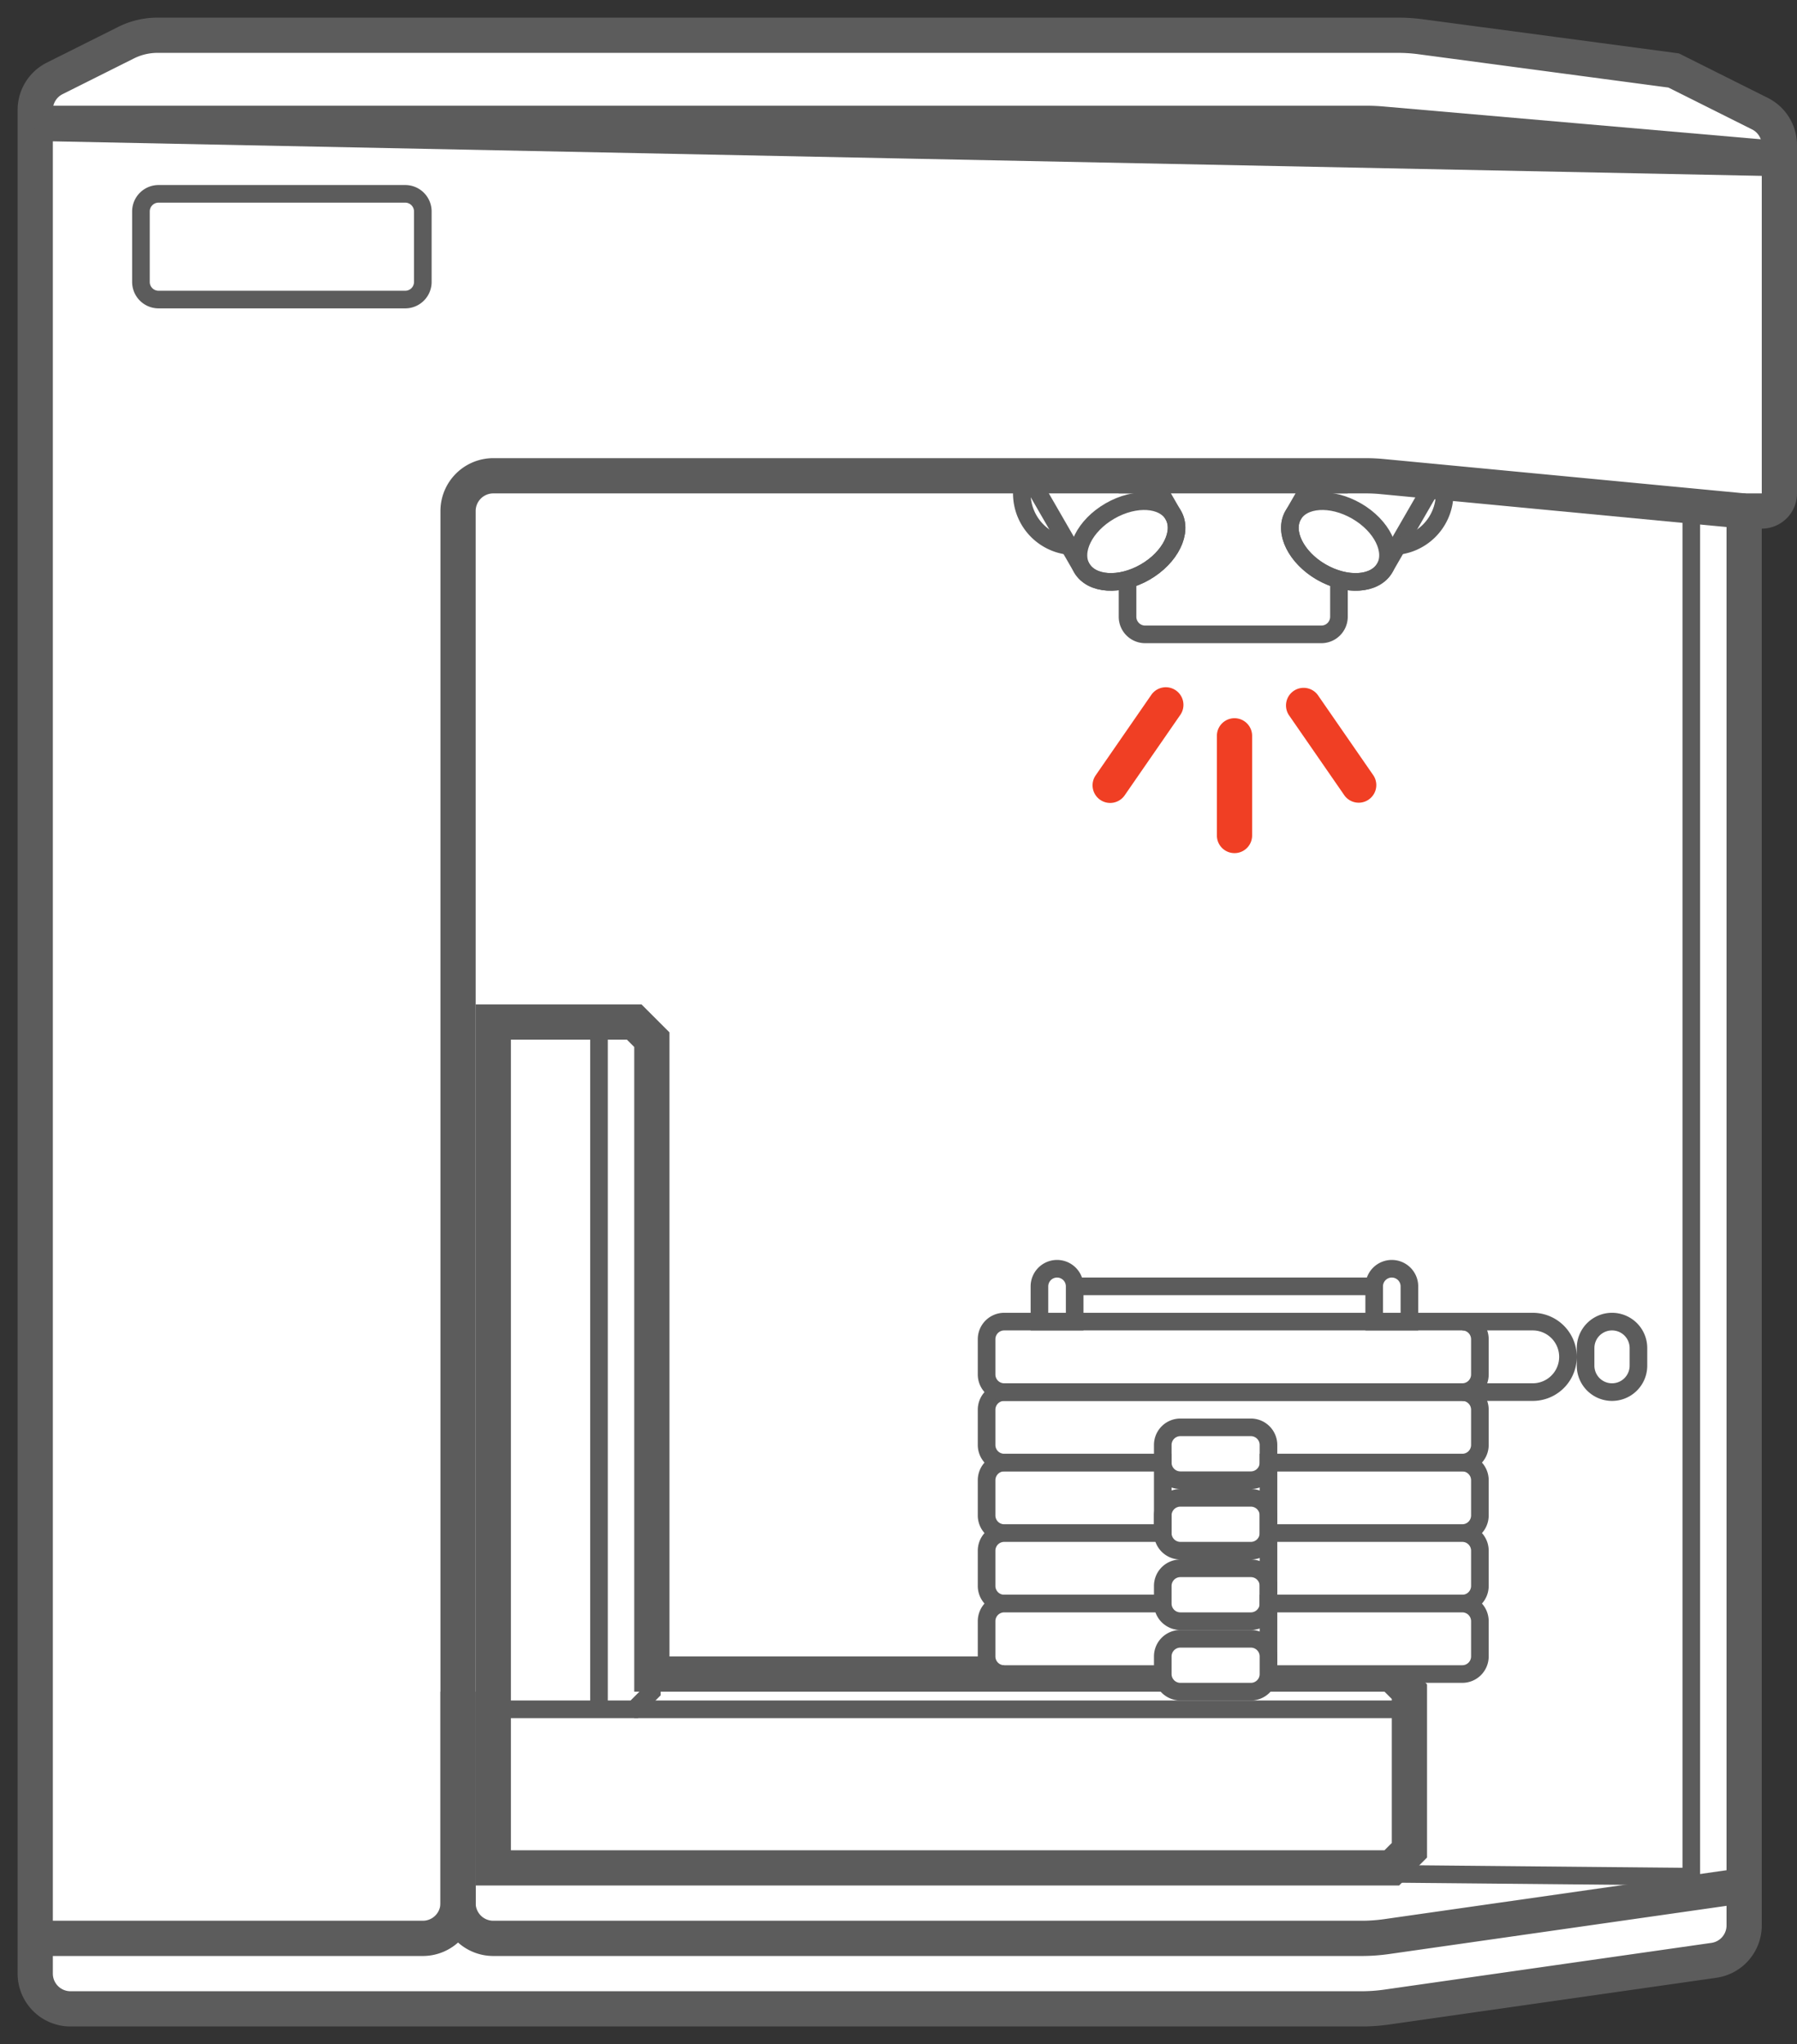
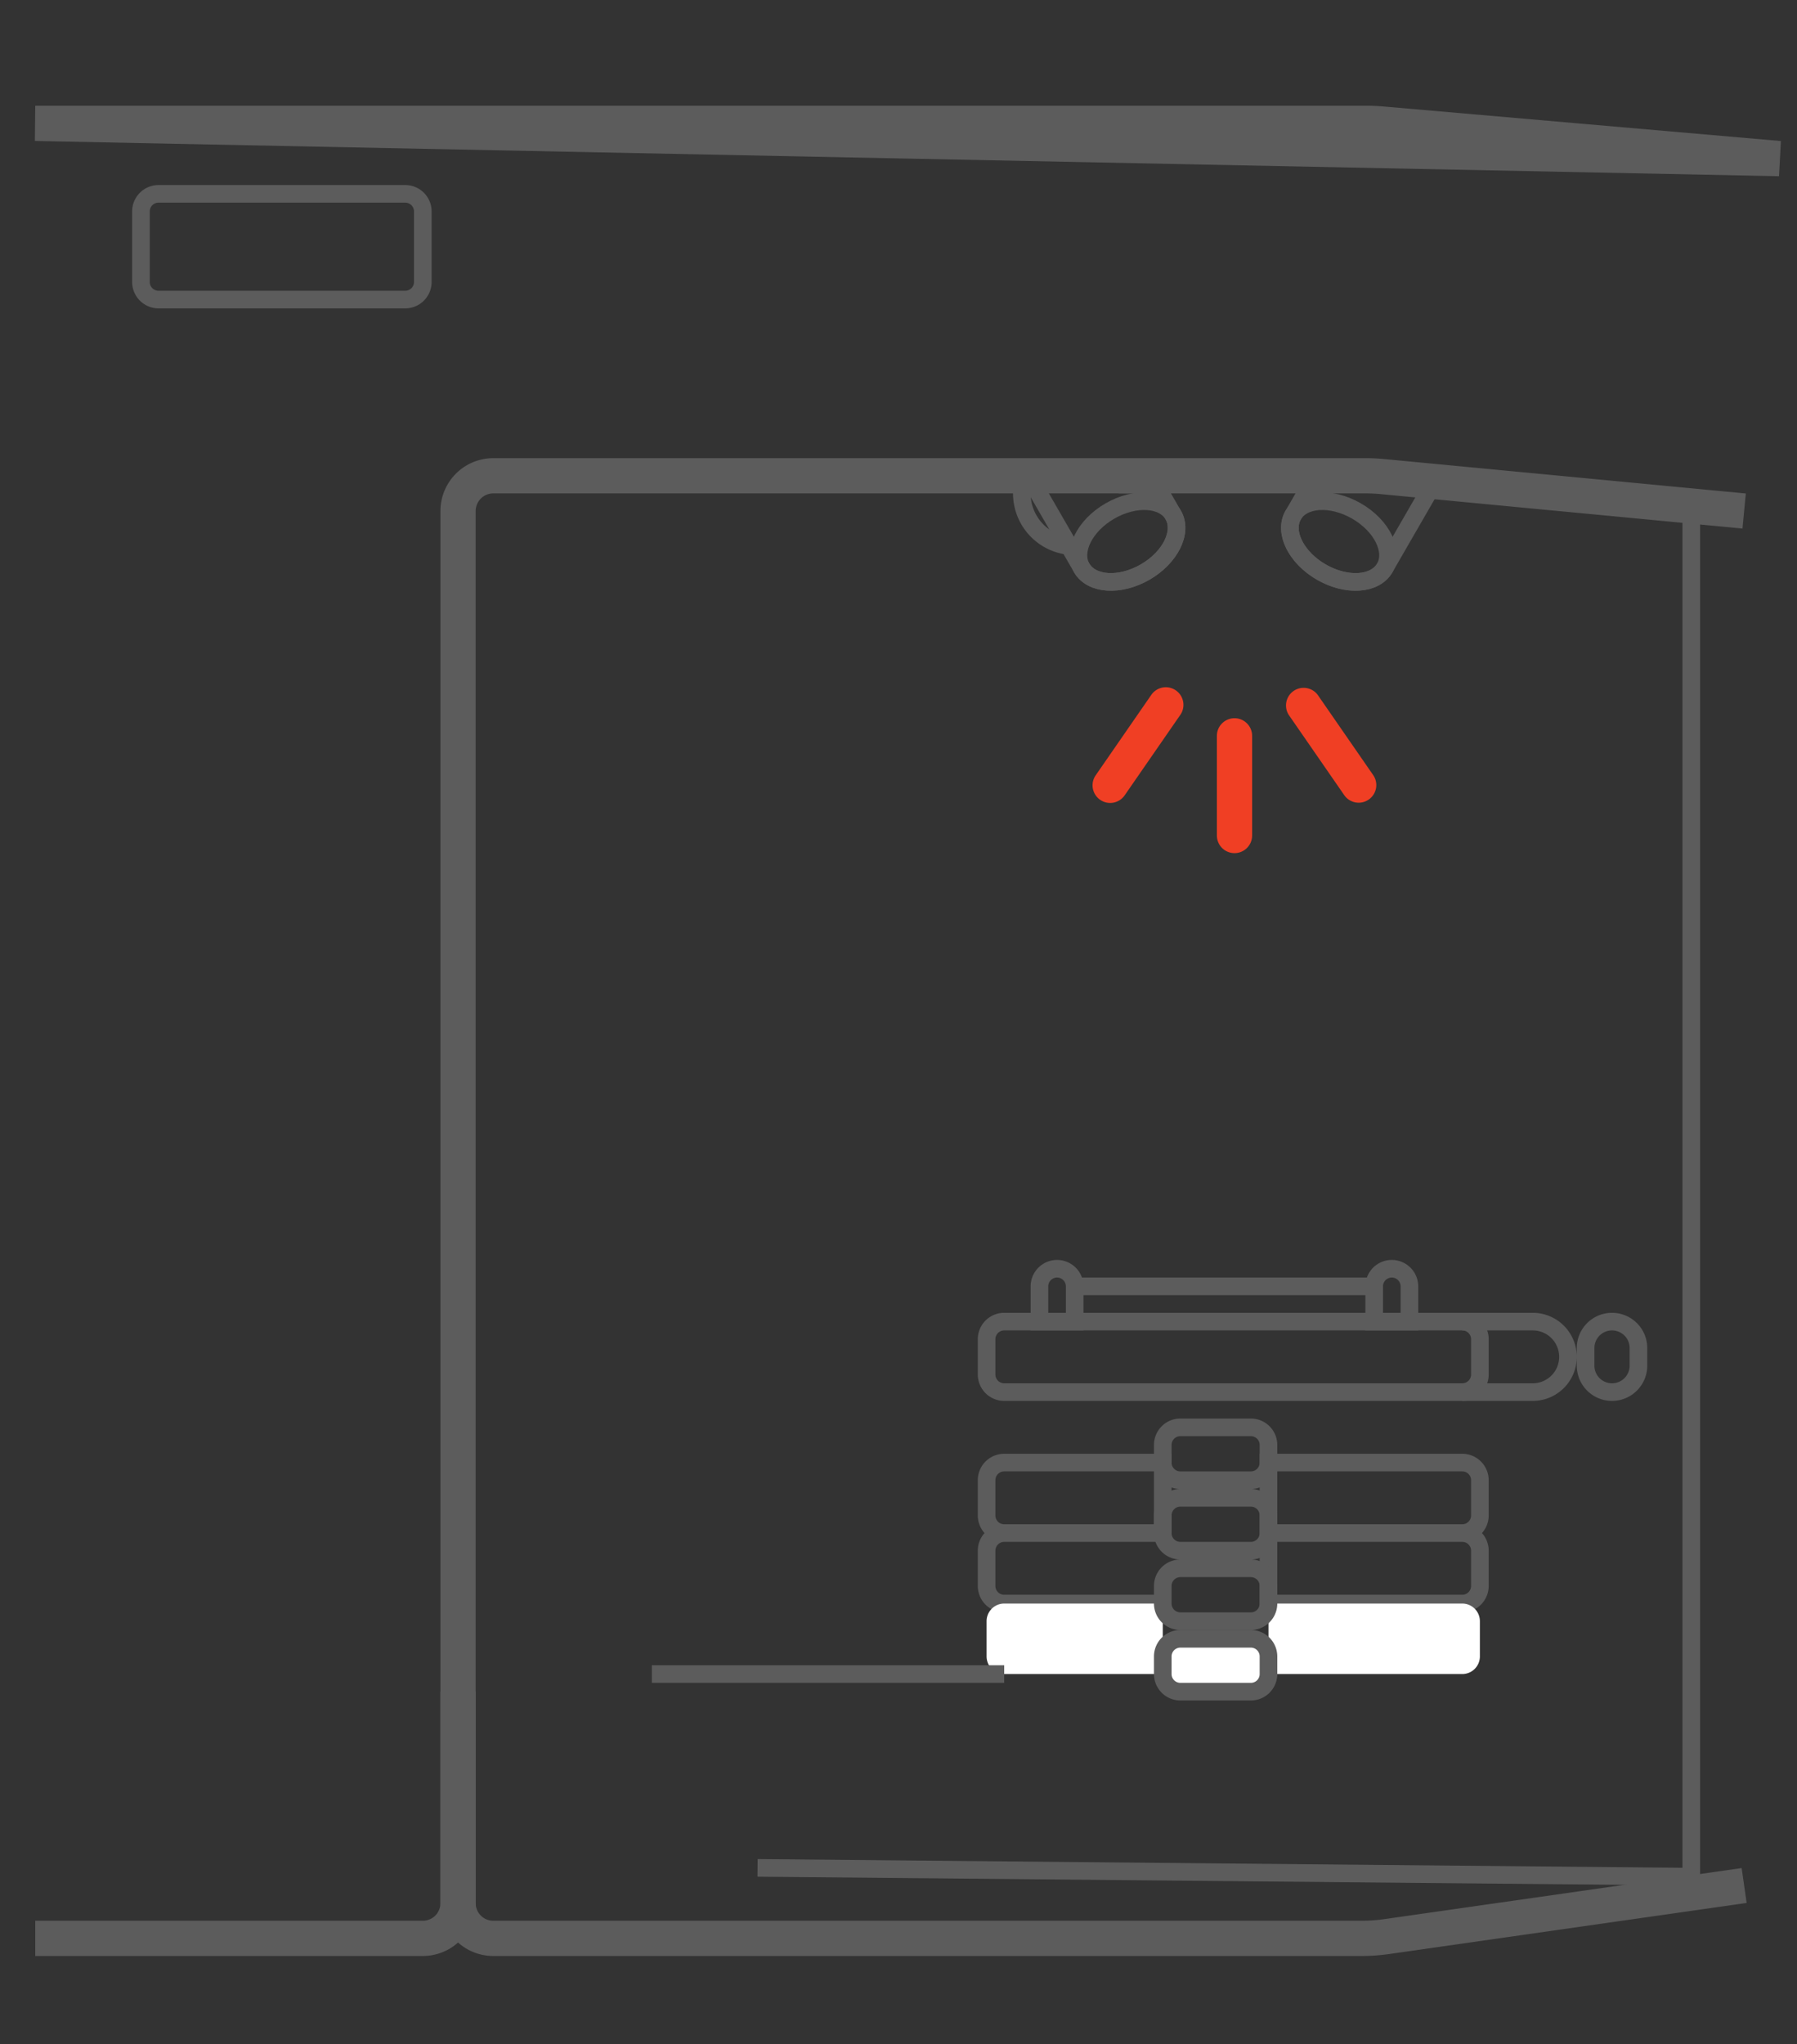
<svg xmlns="http://www.w3.org/2000/svg" width="51" height="58" viewBox="0 0 51 58" fill="none">
  <rect x="0" y="0" width="51" height="58" fill="#333333" stroke="none" />
-   <path fill-rule="evenodd" clip-rule="evenodd" d="M1 3.118V56a1 1 0 001 1h36.645c.236 0 .473-.017.707-.05l9.29-1.327a1 1 0 00.858-.99V14.5h.5a.5.5 0 00.5-.5V4.118a1 1 0 00-.553-.894L47.5 2l-7.171-.956c-.22-.03-.44-.044-.66-.044H4.471a2 2 0 00-.894.211L1.553 2.224A1 1 0 001 3.118z" fill="#fff" stroke="#5C5C5C" />
  <path d="M49.5 14.5l-10.264-.977a5.004 5.004 0 00-.474-.023H14a1 1 0 00-1 1V54a1 1 0 001 1h24.645c.236 0 .473-.017.707-.05L49.5 53.5M1 3.5h37.783a5 5 0 01.433.019L50.5 4.5 1 3.5z" stroke="#5C5C5C" />
-   <path clip-rule="evenodd" d="M18 29l.5.5v18h21l.5.5v4.5l-.5.5H14V29h4z" stroke="#5C5C5C" />
  <path d="M48 14.5v39M32.616 13.433l.683 1.183c.276.478-.082 1.202-.799 1.616-.718.414-1.523.362-1.8-.116l-1.5-2.598" stroke="#5C5C5C" stroke-width=".5" />
  <path d="M32.5 16.232c.717-.414 1.075-1.138.799-1.616-.276-.479-1.082-.53-1.799-.116-.718.414-1.075 1.137-.8 1.616.277.478 1.082.53 1.8.116z" stroke="#5C5C5C" stroke-width=".5" />
  <path d="M32 14v-.5h-3v.5a1.5 1.5 0 001.5 1.5M37.384 13.433l-.683 1.183c-.276.478.082 1.202.799 1.616.718.414 1.523.362 1.8-.116l1.5-2.598" stroke="#5C5C5C" stroke-width=".5" />
  <path d="M37.5 16.232c-.717-.414-1.075-1.138-.799-1.616.276-.479 1.082-.53 1.799-.116.718.414 1.075 1.137.8 1.616-.277.478-1.082.53-1.8.116z" stroke="#5C5C5C" stroke-width=".5" />
-   <path d="M38 14v-.5h3v.5a1.5 1.5 0 01-1.5 1.5M32 16.5v1a.5.5 0 00.5.5h5a.5.5 0 00.5-.5v-1M14 48.5V53h25.5l.5-.5V48l-.5-.5M18 48.5h22M17 29v19.5" stroke="#5C5C5C" stroke-width=".5" />
  <path d="M1 55h11a1 1 0 001-1v-6" stroke="#5C5C5C" />
  <path d="M33 45.5h-4.5a.5.5 0 01-.5-.5v-1a.5.5 0 01.5-.5H33m3-2h5.5a.5.5 0 01.5.5v1a.5.5 0 01-.5.5H36v-2zm-3 2h-4.5a.5.5 0 01-.5-.5v-1a.5.5 0 01.5-.5H33v2zm3 0h5.5a.5.5 0 01.5.5v1a.5.5 0 01-.5.5H36v-2z" stroke="#5C5C5C" stroke-width=".5" />
  <path fill-rule="evenodd" clip-rule="evenodd" d="M36 45.5h5.5a.5.5 0 01.5.5v1a.5.5 0 01-.5.5H36v-2zm-3 2h-4.5a.5.5 0 01-.5-.5v-1a.5.5 0 01.5-.5H33" fill="#fff" />
-   <path d="M33 47.5h-4.5a.5.5 0 01-.5-.5v-1a.5.5 0 01.5-.5H33m3 0h5.5a.5.5 0 01.5.5v1a.5.5 0 01-.5.5H36v-2zM33 41.5h-4.5a.5.5 0 01-.5-.5v-1a.5.5 0 01.5-.5h13a.5.5 0 01.5.5v1a.5.5 0 01-.5.5H36" stroke="#5C5C5C" stroke-width=".5" />
  <path d="M35.5 40.5h-2a.5.5 0 00-.5.5v.5a.5.5 0 00.5.5h2a.5.5 0 00.5-.5V41a.5.5 0 00-.5-.5zM35.5 44.5h-2a.5.5 0 00-.5.5v.5a.5.5 0 00.5.5h2a.5.5 0 00.5-.5V45a.5.5 0 00-.5-.5zM35.5 42.5h-2a.5.5 0 00-.5.5v.5a.5.5 0 00.5.5h2a.5.5 0 00.5-.5V43a.5.5 0 00-.5-.5z" stroke="#5C5C5C" stroke-width=".5" />
  <path d="M35.5 46.5h-2a.5.5 0 00-.5.5v.5a.5.5 0 00.5.5h2a.5.5 0 00.5-.5V47a.5.5 0 00-.5-.5z" fill="#fff" stroke="#5C5C5C" stroke-width=".5" />
  <path d="M41.5 37.5h-13a.5.5 0 00-.5.5v1a.5.5 0 00.5.5h13a.5.5 0 00.5-.5v-1a.5.5 0 00-.5-.5zM18.5 47.5h10" stroke="#5C5C5C" stroke-width=".5" />
-   <path clip-rule="evenodd" d="M14 29h4l.5.5V48l-.5.5h-4V29z" stroke="#5C5C5C" stroke-width=".5" />
  <path d="M41.5 37.5h2a1 1 0 110 2h-2m3.5-1.25v.5a.75.75 0 001.5 0v-.5a.75.75 0 00-1.5 0zm-15.5-.75v-1a.5.5 0 011 0v1h-1zm9.5 0v-1a.5.5 0 011 0v1h-1zm-8.5-1H39h-8.5zM21.5 53l26.5.25M11.5 5.5h-7A.5.5 0 004 6v2a.5.5 0 00.5.5h7A.5.5 0 0012 8V6a.5.5 0 00-.5-.5z" stroke="#5C5C5C" stroke-width=".5" />
  <path fill-rule="evenodd" clip-rule="evenodd" d="M34.536 20.879a.5.5 0 011 0v2.828a.5.5 0 11-1 0V20.88zm-1.038-.595l-1.586 2.293a.5.5 0 01-.822-.569l1.585-2.292a.5.5 0 11.823.569zm5.485 1.725a.5.5 0 01-.822.568l-1.586-2.293a.5.5 0 01.822-.568l1.586 2.293z" fill="#F03F24" />
</svg>